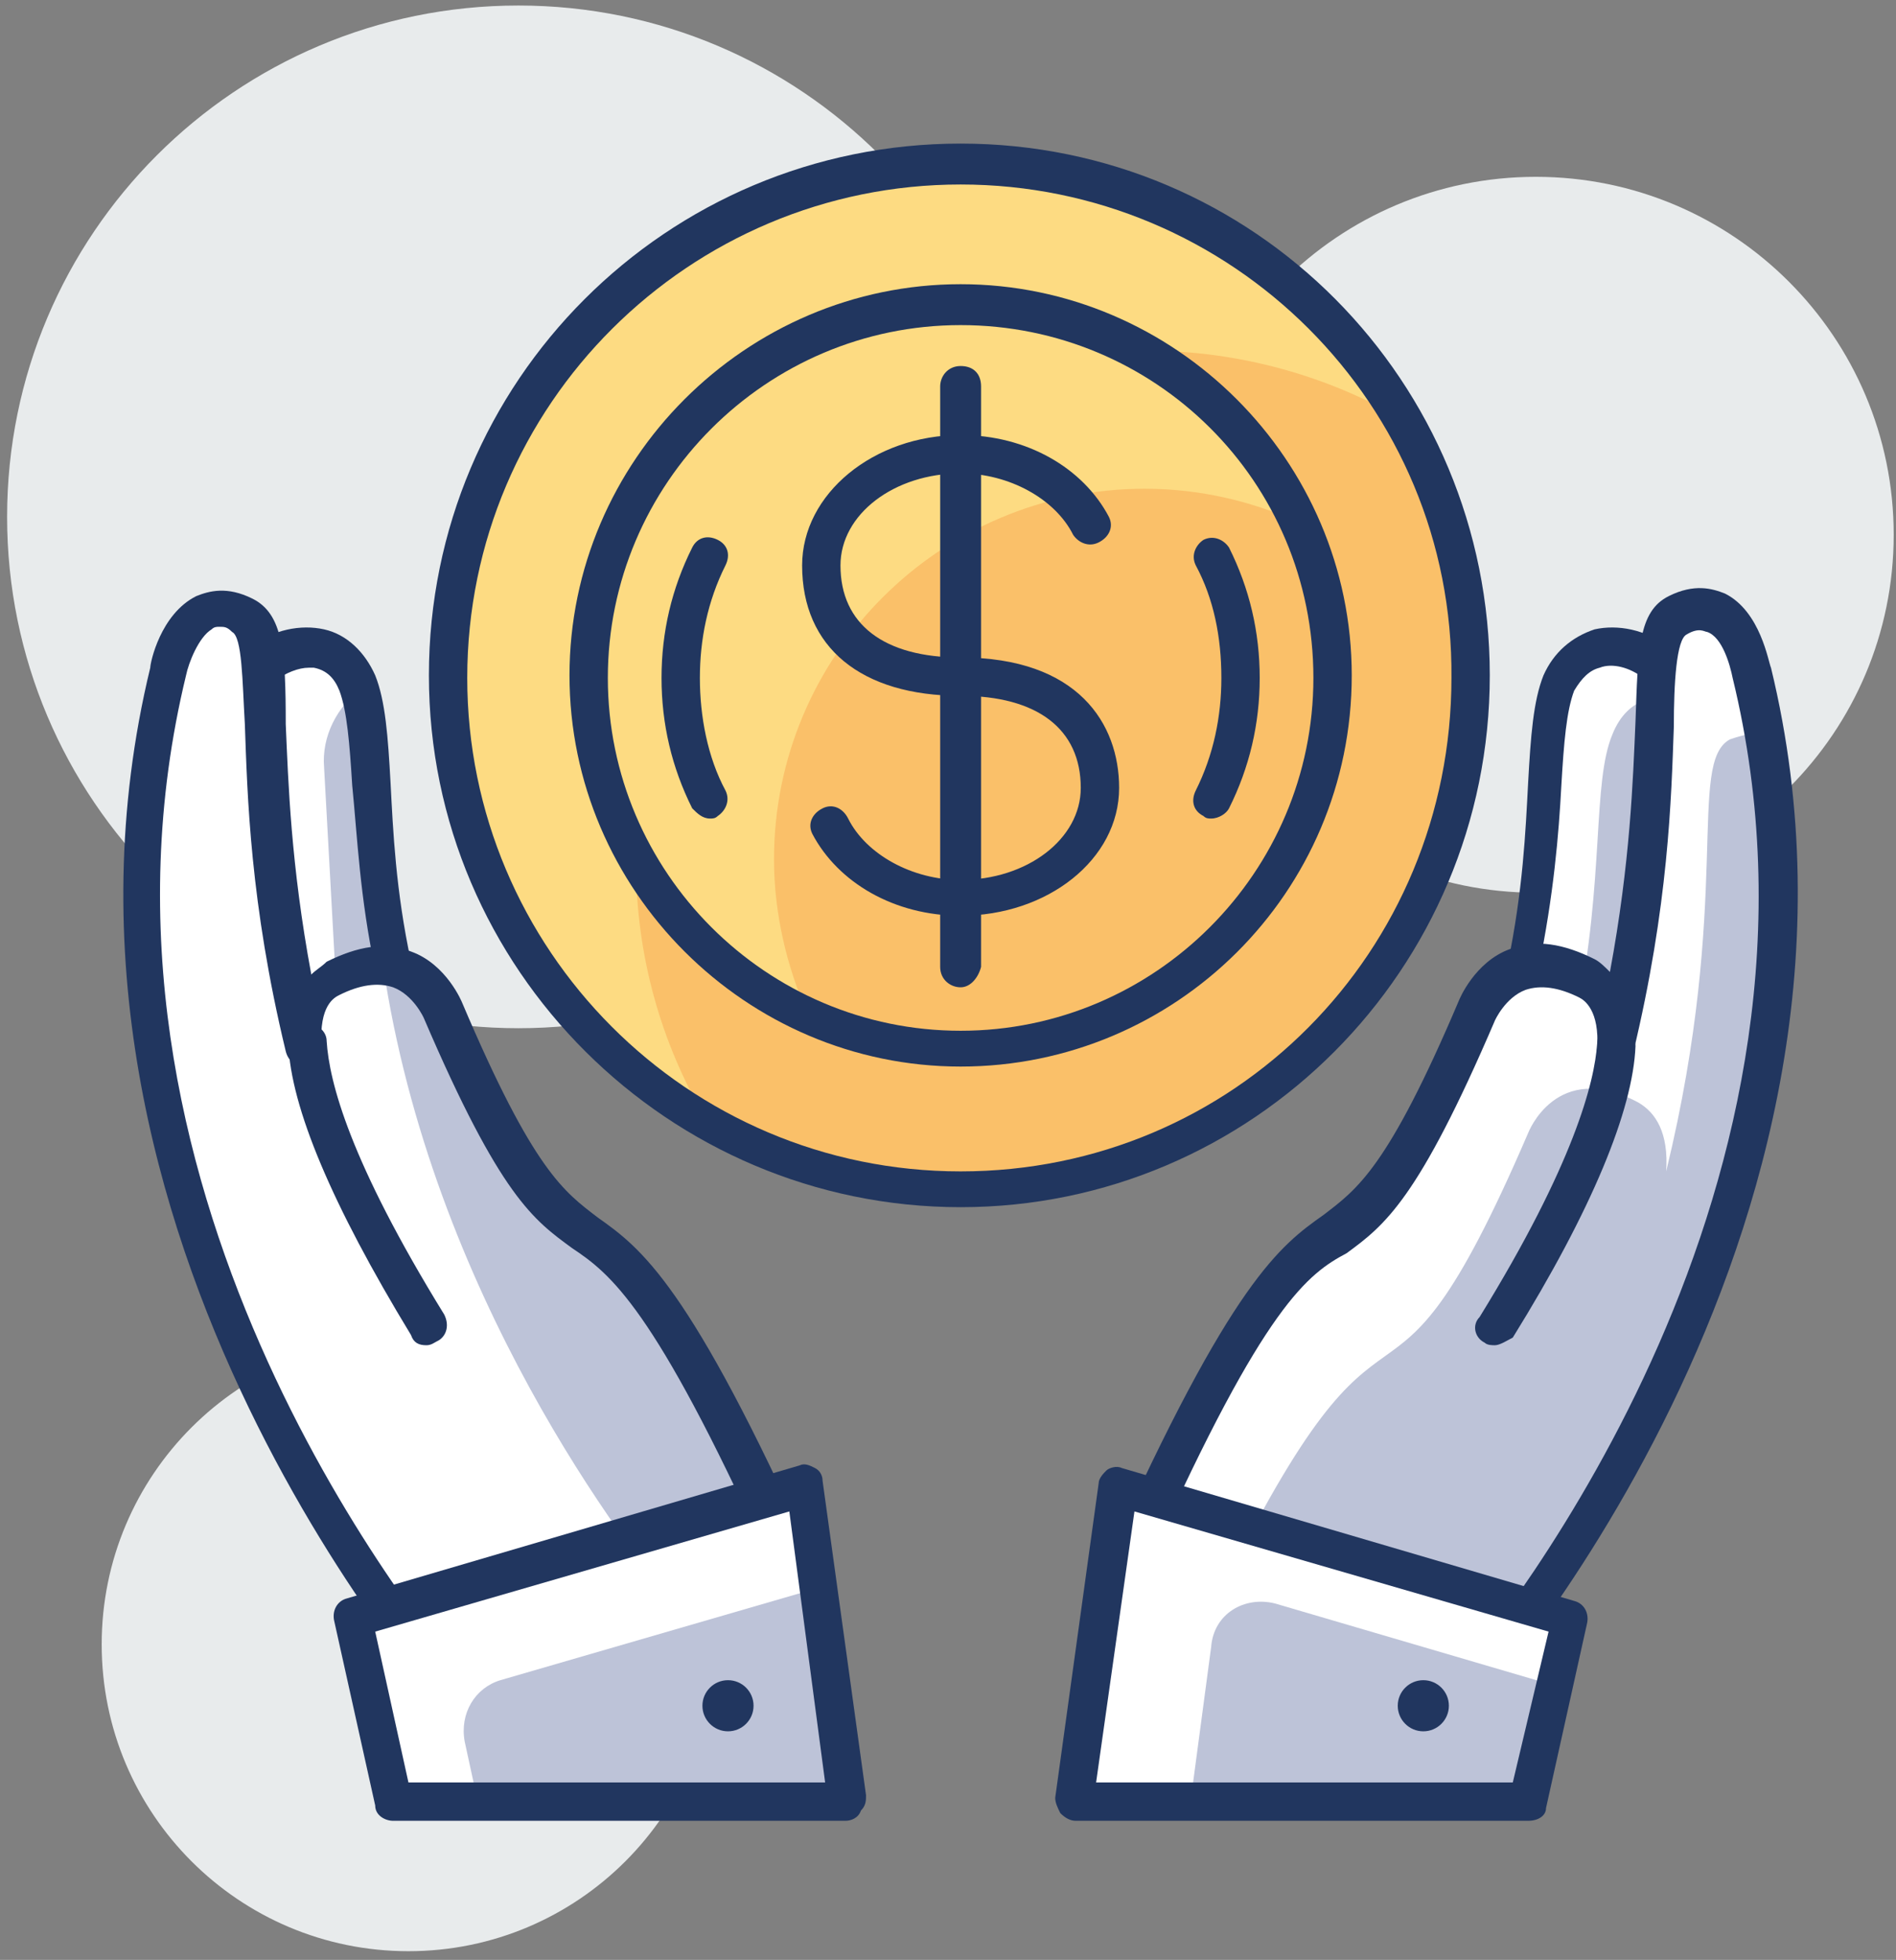
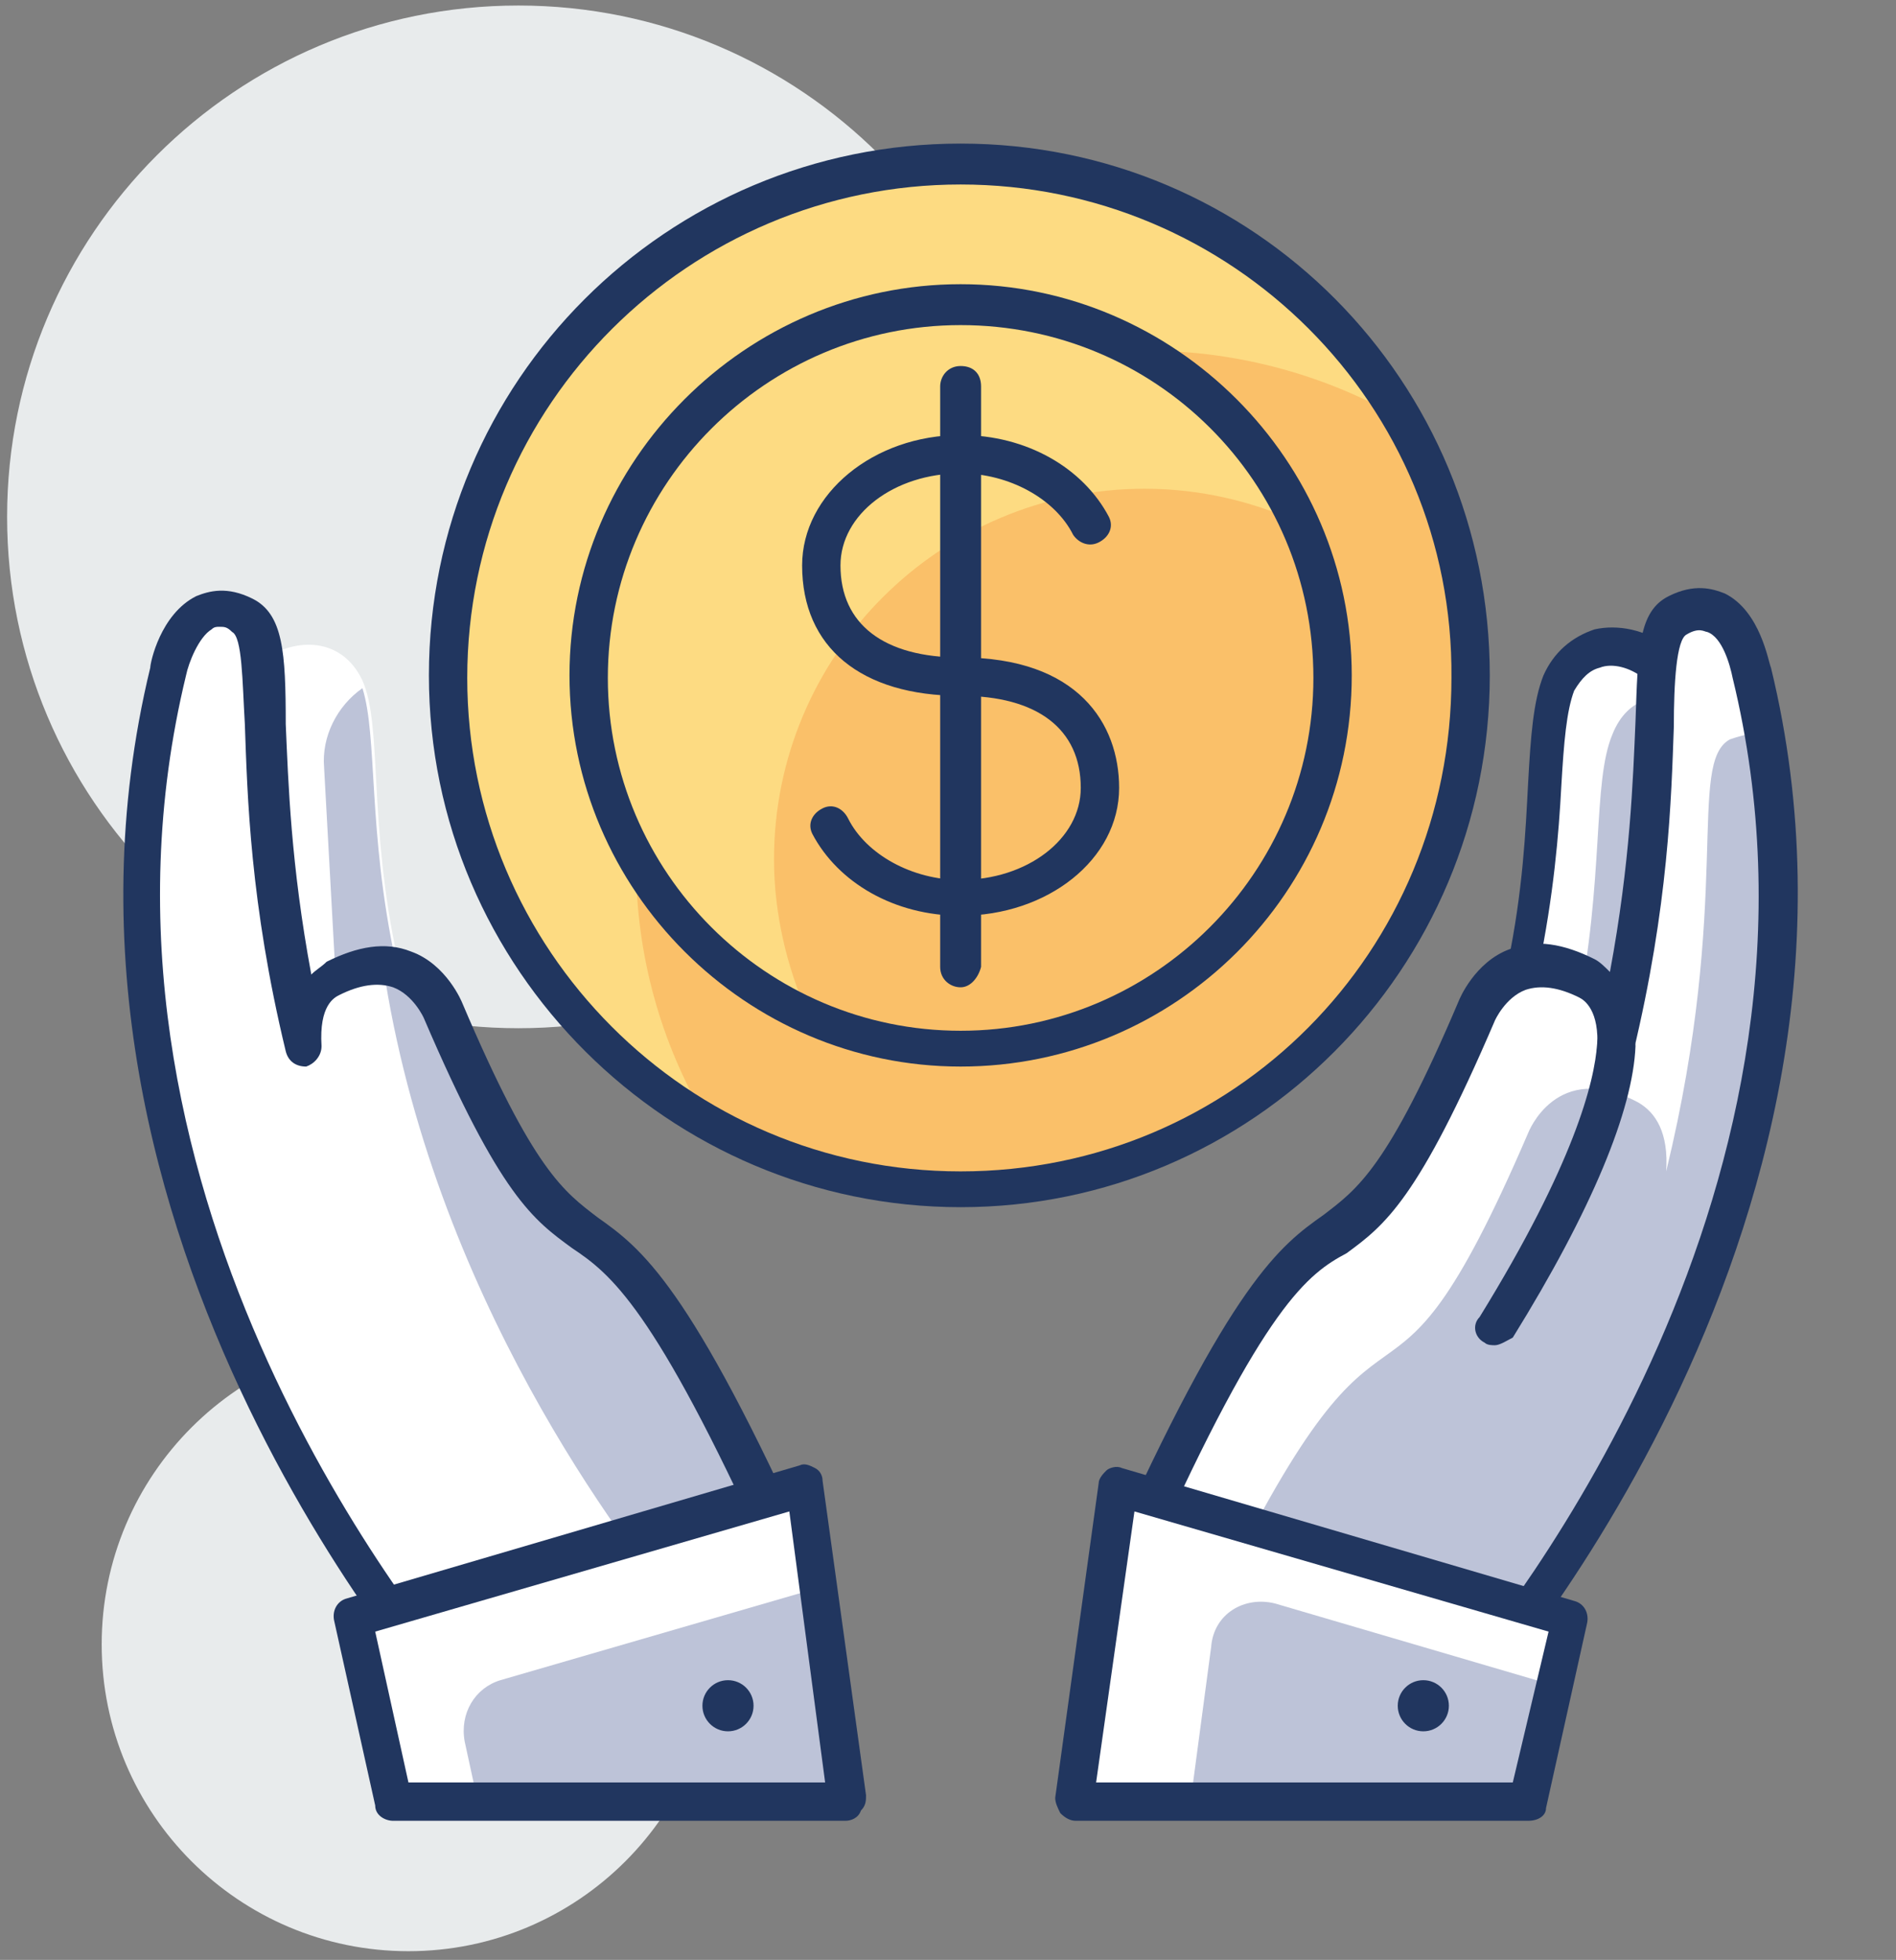
<svg xmlns="http://www.w3.org/2000/svg" width="149" height="154" viewBox="0 0 149 154" fill="none">
  <rect x="0" y="0" width="149" height="154" fill="#808080" stroke="none" />
-   <path d="M120.693 70.145C136.226 70.145 148.819 57.553 148.819 42.019C148.819 26.486 136.226 13.894 120.693 13.894C105.16 13.894 92.568 26.486 92.568 42.019C92.568 57.553 105.16 70.145 120.693 70.145Z" fill="#E8EBEC" />
  <path d="M32.098 153.315C45.412 153.315 56.206 142.521 56.206 129.207C56.206 115.893 45.412 105.1 32.098 105.1C18.784 105.1 7.991 115.893 7.991 129.207C7.991 142.521 18.784 153.315 32.098 153.315Z" fill="#E8EBEC" />
  <path d="M40.737 80.792C62.927 80.792 80.916 62.803 80.916 40.612C80.916 18.422 62.927 0.434 40.737 0.434C18.547 0.434 0.558 18.422 0.558 40.612C0.558 62.803 18.547 80.792 40.737 80.792Z" fill="#E8EBEC" />
  <path d="M75.492 93.247C97.682 93.247 115.671 75.259 115.671 53.068C115.671 30.878 97.682 12.889 75.492 12.889C53.302 12.889 35.313 30.878 35.313 53.068C35.313 75.259 53.302 93.247 75.492 93.247Z" fill="#FDDB82" />
  <path d="M115.671 53.068C115.671 45.635 113.662 38.804 110.247 32.978C104.421 29.563 97.389 27.554 90.157 27.554C68.059 27.554 49.978 45.635 49.978 67.733C49.978 75.166 51.987 81.997 55.402 87.823C61.228 91.238 68.26 93.247 75.492 93.247C97.59 93.247 115.671 75.367 115.671 53.068Z" fill="#FAC069" />
  <path d="M75.492 94.854C52.59 94.854 33.706 76.171 33.706 53.068C33.706 29.965 52.389 11.282 75.492 11.282C98.595 11.282 117.077 29.965 117.077 53.068C117.077 76.171 98.394 94.854 75.492 94.854ZM75.492 14.496C54.197 14.496 36.719 31.773 36.719 53.269C36.719 74.564 53.996 92.042 75.492 92.042C96.987 92.042 114.064 74.765 114.064 53.269C114.264 31.773 96.787 14.496 75.492 14.496Z" fill="#21365F" />
  <path d="M75.492 82.198C91.58 82.198 104.622 69.156 104.622 53.068C104.622 36.98 91.58 23.939 75.492 23.939C59.404 23.939 46.362 36.98 46.362 53.068C46.362 69.156 59.404 82.198 75.492 82.198Z" fill="#FDDB82" />
  <path d="M104.621 53.068C104.621 48.849 103.617 44.63 102.01 41.014C98.394 39.407 94.376 38.403 89.956 38.403C73.885 38.403 60.826 51.461 60.826 67.532C60.826 71.751 61.831 75.97 63.438 79.586C67.054 81.193 71.072 82.198 75.492 82.198C91.563 82.398 104.621 69.34 104.621 53.068Z" fill="#FAC069" />
  <path d="M75.492 83.805C58.617 83.805 44.755 69.943 44.755 53.068C44.755 36.193 58.617 22.331 75.492 22.331C92.367 22.331 106.229 36.193 106.229 53.068C106.229 70.144 92.367 83.805 75.492 83.805ZM75.492 25.545C60.224 25.545 47.768 38.001 47.768 53.269C47.768 68.537 60.224 80.992 75.492 80.992C90.76 80.992 103.215 68.537 103.215 53.269C103.215 37.8 90.76 25.545 75.492 25.545Z" fill="#21365F" />
-   <path d="M95.179 64.318C94.978 64.318 94.777 64.318 94.576 64.117C93.773 63.715 93.572 62.912 93.974 62.108C95.38 59.296 95.983 56.282 95.983 53.269C95.983 50.054 95.38 47.041 93.974 44.429C93.572 43.626 93.974 42.822 94.576 42.42C95.38 42.019 96.184 42.42 96.585 43.023C98.193 46.237 98.996 49.653 98.996 53.269C98.996 56.885 98.193 60.3 96.585 63.514C96.385 63.916 95.782 64.318 95.179 64.318Z" fill="#21365F" />
-   <path d="M55.804 64.318C55.202 64.318 54.8 63.916 54.398 63.514C52.791 60.3 51.987 56.885 51.987 53.269C51.987 49.652 52.791 46.237 54.398 43.023C54.8 42.219 55.603 42.018 56.407 42.42C57.211 42.822 57.411 43.626 57.01 44.429C55.603 47.242 55.001 50.255 55.001 53.269C55.001 56.282 55.603 59.496 57.01 62.108C57.411 62.911 57.01 63.715 56.407 64.117C56.206 64.318 56.005 64.318 55.804 64.318Z" fill="#21365F" />
  <path d="M75.492 71.952C70.269 71.952 65.849 69.34 63.84 65.523C63.438 64.72 63.84 63.916 64.644 63.514C65.447 63.113 66.251 63.514 66.653 64.318C68.059 67.13 71.675 69.139 75.492 69.139C80.715 69.139 84.934 65.925 84.934 61.907C84.934 57.287 81.519 54.675 75.492 54.675C67.657 54.675 63.036 50.858 63.036 44.429C63.036 38.804 68.662 34.184 75.492 34.184C80.715 34.184 85.135 36.795 87.144 40.612C87.546 41.416 87.144 42.219 86.34 42.621C85.537 43.023 84.733 42.621 84.332 42.019C82.925 39.206 79.309 37.197 75.492 37.197C70.269 37.197 66.05 40.411 66.05 44.429C66.05 49.05 69.465 51.662 75.492 51.662C84.733 51.662 87.948 56.885 87.948 61.907C87.948 67.532 82.323 71.952 75.492 71.952Z" fill="#21365F" />
  <path d="M75.492 77.577C74.688 77.577 73.885 76.975 73.885 75.97V30.367C73.885 29.564 74.487 28.76 75.492 28.76C76.496 28.76 77.099 29.363 77.099 30.367V75.97C76.898 76.774 76.295 77.577 75.492 77.577Z" fill="#21365F" />
  <path d="M130.336 52.063C132.546 53.47 133.752 55.88 133.551 58.492L131.943 87.22L118.684 85.211L119.689 75.769C122.1 64.921 120.894 57.287 122.501 53.671C124.309 50.255 127.725 50.255 130.336 52.063Z" fill="white" />
  <path d="M133.551 58.492C133.551 57.287 133.35 56.283 132.948 55.278C130.537 54.274 127.926 54.675 126.72 57.689C125.113 61.506 126.117 68.939 123.908 79.787L123.305 86.015L132.144 87.22L133.551 58.492Z" fill="#BDC3D8" />
  <path d="M132.144 88.827H131.943L118.684 86.819C117.88 86.618 117.278 86.015 117.479 85.211L118.483 75.769C119.689 69.943 119.889 65.323 120.09 61.506C120.291 57.89 120.492 55.077 121.296 53.068C122.099 51.26 123.506 50.055 125.314 49.452C127.122 49.05 129.332 49.452 131.14 50.858C133.751 52.465 135.157 55.479 135.157 58.693L133.55 87.421C133.55 87.823 133.349 88.225 132.948 88.426C132.747 88.626 132.345 88.827 132.144 88.827ZM120.492 84.006L130.537 85.412L131.943 58.291C132.144 56.282 131.14 54.273 129.331 53.269C129.331 53.269 129.332 53.269 129.131 53.269C128.126 52.465 126.72 52.064 125.715 52.465C124.912 52.666 124.309 53.269 123.706 54.273C123.104 55.881 122.903 58.291 122.702 61.707C122.501 65.524 122.099 70.345 120.894 76.171L120.492 84.006Z" fill="#21365F" />
  <path d="M131.943 48.247C128.528 50.055 132.144 60.703 126.921 82.198C127.122 79.185 126.117 77.578 124.711 76.774C118.282 73.359 116.073 79.185 116.073 79.185C103.416 108.516 106.43 83.203 88.55 122.779L114.064 134.23C114.064 134.23 148.417 97.064 137.769 52.667C137.769 52.667 136.564 46.037 131.943 48.247Z" fill="white" />
  <path d="M138.774 57.89C137.97 57.488 137.167 57.689 135.961 58.091C132.546 59.899 136.162 70.546 130.939 92.042C131.14 89.028 130.135 87.421 128.729 86.618C122.3 83.203 120.091 89.028 120.091 89.028C108.238 116.551 110.046 96.06 95.581 125.792L114.064 134.029C114.064 134.23 145.805 100.078 138.774 57.89Z" fill="#BDC3D8" />
  <path d="M114.063 135.837C113.862 135.837 113.662 135.837 113.461 135.636L87.947 124.185C87.545 123.984 87.344 123.783 87.143 123.381C86.942 122.98 86.942 122.578 87.143 122.176C96.786 100.68 100.603 97.868 104.019 95.457C106.63 93.448 109.041 91.841 114.666 78.582C114.666 78.582 115.871 75.568 118.684 74.564C120.693 73.76 122.903 74.162 125.313 75.367C125.715 75.568 126.117 75.97 126.519 76.372C128.126 67.733 128.327 61.305 128.528 56.684C128.729 51.059 128.729 48.046 131.139 46.84C133.148 45.836 134.555 46.238 135.559 46.639C138.372 48.046 138.974 52.063 139.175 52.465C150.024 97.064 115.47 135.033 115.068 135.234C114.867 135.636 114.465 135.837 114.063 135.837ZM90.559 122.176L113.662 132.622C118.483 126.997 145.805 92.845 136.162 53.269C135.961 52.264 135.358 50.055 134.153 49.653C133.952 49.653 133.55 49.251 132.546 49.854C131.742 50.255 131.541 53.671 131.541 57.086C131.34 62.711 131.139 71.149 128.327 82.8C128.126 83.604 127.322 84.006 126.72 84.006C125.916 83.805 125.314 83.202 125.514 82.399C125.715 79.385 124.51 78.582 124.108 78.381C122.501 77.577 121.095 77.376 119.889 77.778C118.282 78.381 117.479 80.189 117.479 80.189C111.452 94.251 108.84 96.26 105.827 98.47C102.813 100.077 99.398 102.488 90.559 122.176Z" fill="#21365F" />
  <path d="M117.479 105.702C117.278 105.702 116.876 105.702 116.675 105.501C115.872 105.1 115.671 104.095 116.273 103.492C123.707 91.439 125.314 85.01 125.515 81.997C125.515 81.193 126.318 80.389 127.122 80.59C127.925 80.59 128.528 81.394 128.528 82.198C128.327 87.22 125.113 95.055 118.885 105.1C118.483 105.301 117.881 105.702 117.479 105.702Z" fill="#21365F" />
  <path d="M20.647 51.862C18.437 53.269 17.232 55.679 17.433 58.291L19.04 87.019L32.299 85.01L31.295 75.568C28.884 64.72 30.089 57.086 28.482 53.47C26.875 50.054 23.259 50.054 20.647 51.862Z" fill="white" />
  <path d="M31.094 75.569C28.884 65.323 29.688 57.89 28.482 54.073C26.473 55.479 25.268 57.89 25.469 60.301L26.875 85.814L32.299 85.011L31.094 75.569Z" fill="#BDC3D8" />
-   <path d="M18.84 88.827C18.438 88.827 18.237 88.626 17.835 88.426C17.433 88.225 17.233 87.823 17.233 87.421L15.625 58.693C15.424 55.68 17.032 52.666 19.643 50.858C21.451 49.452 23.661 49.05 25.469 49.452C27.277 49.854 28.683 51.26 29.487 53.068C30.291 55.077 30.492 57.89 30.692 61.506C30.893 65.323 31.094 69.943 32.3 75.568L33.304 85.211C33.304 86.015 32.902 86.819 32.099 86.819L18.84 88.827C19.041 88.827 19.041 88.827 18.84 88.827ZM24.264 52.465C23.46 52.465 22.456 52.867 21.652 53.47C21.652 53.47 21.652 53.47 21.451 53.47C19.643 54.474 18.639 56.483 18.84 58.492L20.246 85.613L30.291 84.207L29.487 76.171C28.282 70.546 28.081 65.725 27.679 61.707C27.478 58.492 27.277 55.881 26.675 54.273C26.273 53.269 25.67 52.666 24.666 52.465C24.666 52.465 24.465 52.465 24.264 52.465Z" fill="#21365F" />
  <path d="M19.04 48.247C22.456 50.055 18.839 60.703 24.063 82.198C23.862 79.185 24.866 77.578 26.273 76.774C32.701 73.359 34.911 79.185 34.911 79.185C47.567 108.516 44.554 83.203 62.434 122.779L36.92 134.23C36.92 134.23 2.567 97.064 13.214 52.667C13.214 52.667 14.42 46.037 19.04 48.247Z" fill="white" />
  <path d="M34.911 79.184C34.911 79.184 33.505 75.769 30.089 75.769C33.906 101.684 49.174 121.573 53.594 126.796L62.433 122.778C44.554 83.202 47.567 108.515 34.911 79.184Z" fill="#BDC3D8" />
  <path d="M36.92 135.837C36.518 135.837 36.116 135.636 35.715 135.435C35.313 135.033 0.96 97.265 11.808 52.465C11.808 52.064 12.611 48.247 15.424 46.84C16.428 46.439 17.835 46.037 19.844 47.041C22.255 48.247 22.455 51.26 22.455 56.885C22.656 61.506 22.857 67.934 24.464 76.573C24.866 76.171 25.268 75.97 25.67 75.568C28.081 74.363 30.29 73.961 32.299 74.765C35.112 75.769 36.317 78.783 36.317 78.783C41.942 92.042 44.353 93.649 46.965 95.658C50.38 98.069 54.197 100.881 63.84 122.377C64.041 122.779 64.041 123.181 63.84 123.582C63.639 123.984 63.438 124.185 63.036 124.386L37.523 135.837C37.322 135.837 37.121 135.837 36.92 135.837ZM17.232 49.251C17.031 49.251 16.83 49.251 16.63 49.452C15.625 50.055 14.821 52.064 14.62 53.068C4.978 92.845 32.299 126.998 37.121 132.623L60.224 122.176C51.384 102.689 47.969 100.078 44.956 98.069C41.942 95.859 39.331 94.051 33.304 79.988C33.304 79.988 32.5 78.18 30.893 77.577C29.688 77.176 28.281 77.376 26.674 78.18C26.272 78.381 25.067 78.984 25.268 82.198C25.268 83.001 24.665 83.604 24.063 83.805C23.259 83.805 22.656 83.403 22.455 82.6C19.643 70.948 19.442 62.51 19.241 56.885C19.04 53.47 19.04 50.055 18.237 49.653C17.835 49.251 17.634 49.251 17.232 49.251Z" fill="#21365F" />
-   <path d="M33.505 105.702C32.902 105.702 32.5 105.501 32.299 104.898C26.072 94.653 22.857 87.019 22.656 81.996C22.656 81.193 23.259 80.389 24.063 80.389C24.866 80.389 25.67 80.992 25.67 81.795C25.871 85.01 27.478 91.237 34.911 103.291C35.313 104.095 35.112 104.898 34.509 105.3C34.107 105.501 33.906 105.702 33.505 105.702Z" fill="#21365F" />
  <path d="M87.746 116.752L84.532 141.462H120.091L123.305 127.198L87.746 116.752Z" fill="white" />
  <path d="M122.1 132.421L100.202 125.993C97.791 125.39 95.38 126.796 95.18 129.408L93.573 141.462H120.091L122.1 132.421Z" fill="#BDC3D8" />
  <path d="M120.09 143.069H84.532C84.13 143.069 83.728 142.868 83.327 142.467C83.126 142.065 82.925 141.663 82.925 141.261L86.34 116.551C86.34 116.149 86.742 115.748 86.943 115.547C87.144 115.346 87.746 115.145 88.148 115.346L123.706 125.792C124.51 125.993 124.912 126.797 124.711 127.6L121.497 142.065C121.497 142.667 120.894 143.069 120.09 143.069ZM86.139 140.056H118.885L121.697 128.203L89.152 118.761L86.139 140.056Z" fill="#21365F" />
  <path d="M111.853 136.038C112.963 136.038 113.862 135.138 113.862 134.029C113.862 132.919 112.963 132.02 111.853 132.02C110.744 132.02 109.844 132.919 109.844 134.029C109.844 135.138 110.744 136.038 111.853 136.038Z" fill="#21365F" />
  <path d="M63.237 116.752L66.451 141.462H30.893L27.679 127.198L63.237 116.752Z" fill="white" />
  <path d="M64.242 124.787L39.33 132.019C37.322 132.622 36.116 134.631 36.518 136.841L37.522 141.461H66.451L64.242 124.787Z" fill="#BDC3D8" />
  <path d="M66.451 143.069H30.893C30.29 143.069 29.486 142.667 29.486 141.864L26.272 127.399C26.071 126.596 26.473 125.792 27.277 125.591L62.835 115.145C63.237 114.944 63.639 115.145 64.04 115.346C64.442 115.547 64.643 115.948 64.643 116.35L68.058 141.06C68.058 141.462 68.058 141.864 67.656 142.266C67.456 142.868 66.853 143.069 66.451 143.069ZM32.098 140.056H64.844L62.031 118.761L29.486 128.203L32.098 140.056Z" fill="#21365F" />
  <path d="M57.21 136.038C58.32 136.038 59.219 135.138 59.219 134.029C59.219 132.919 58.32 132.02 57.21 132.02C56.101 132.02 55.201 132.919 55.201 134.029C55.201 135.138 56.101 136.038 57.21 136.038Z" fill="#21365F" />
</svg>